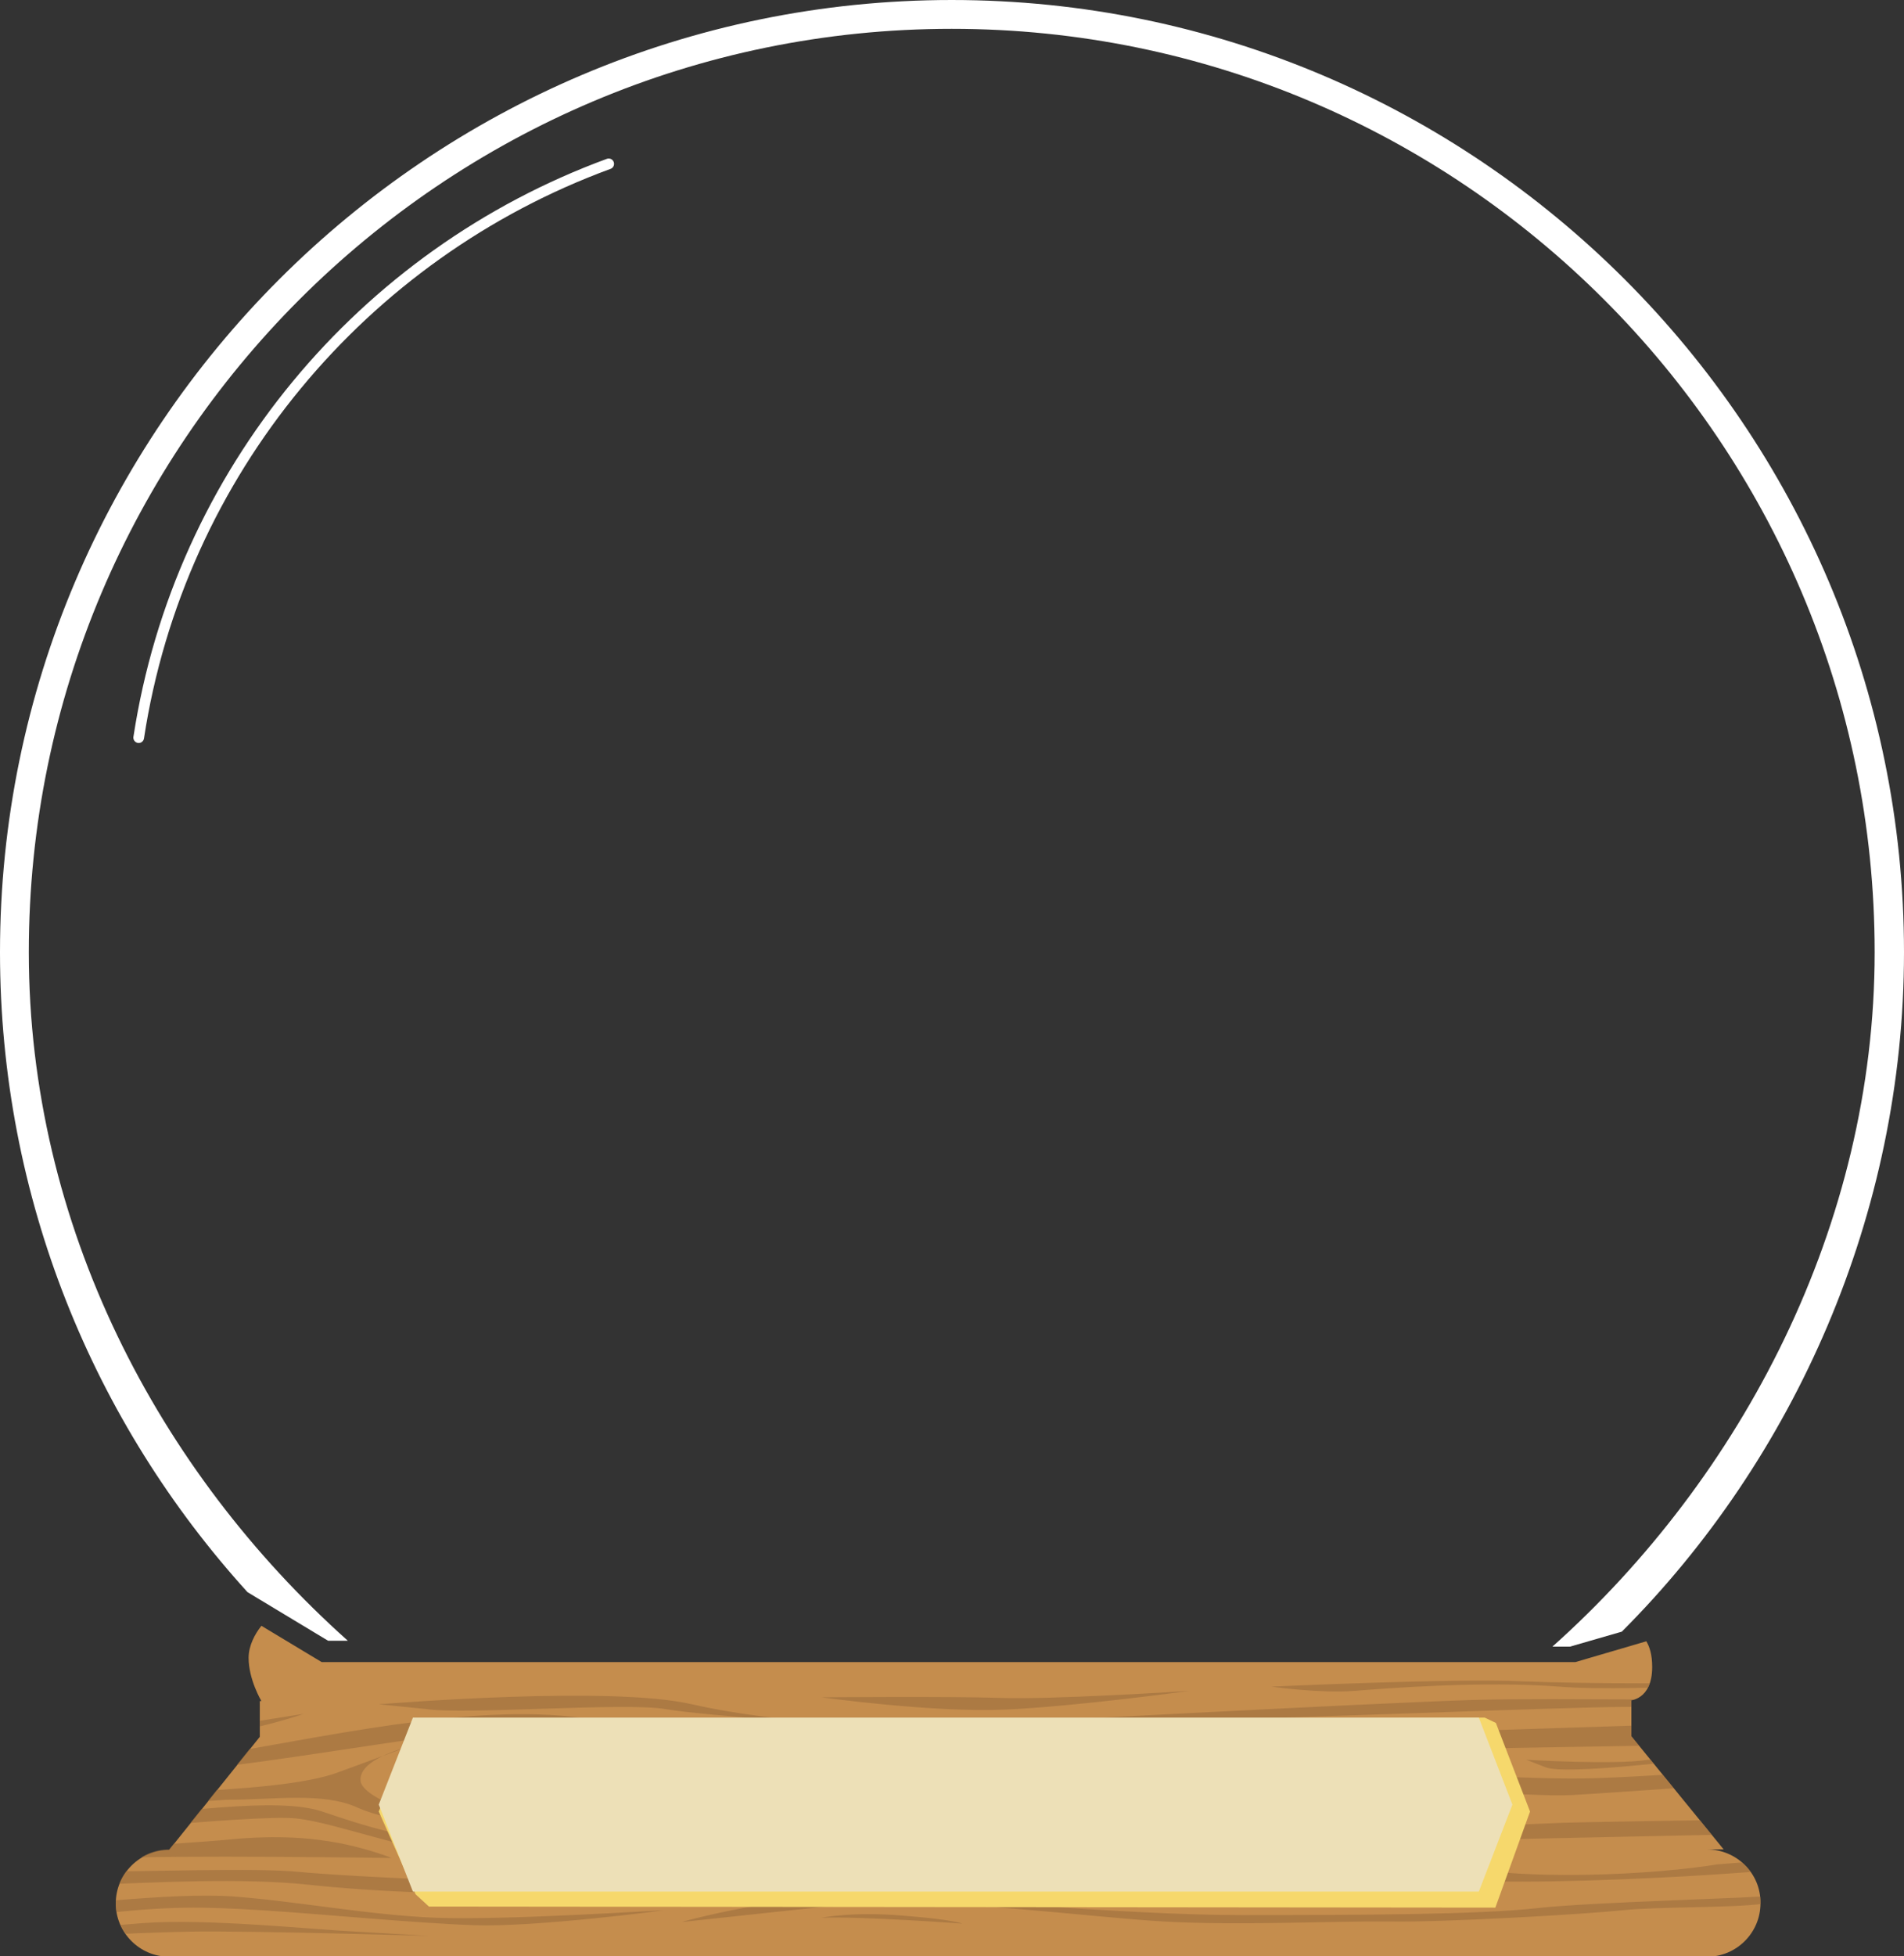
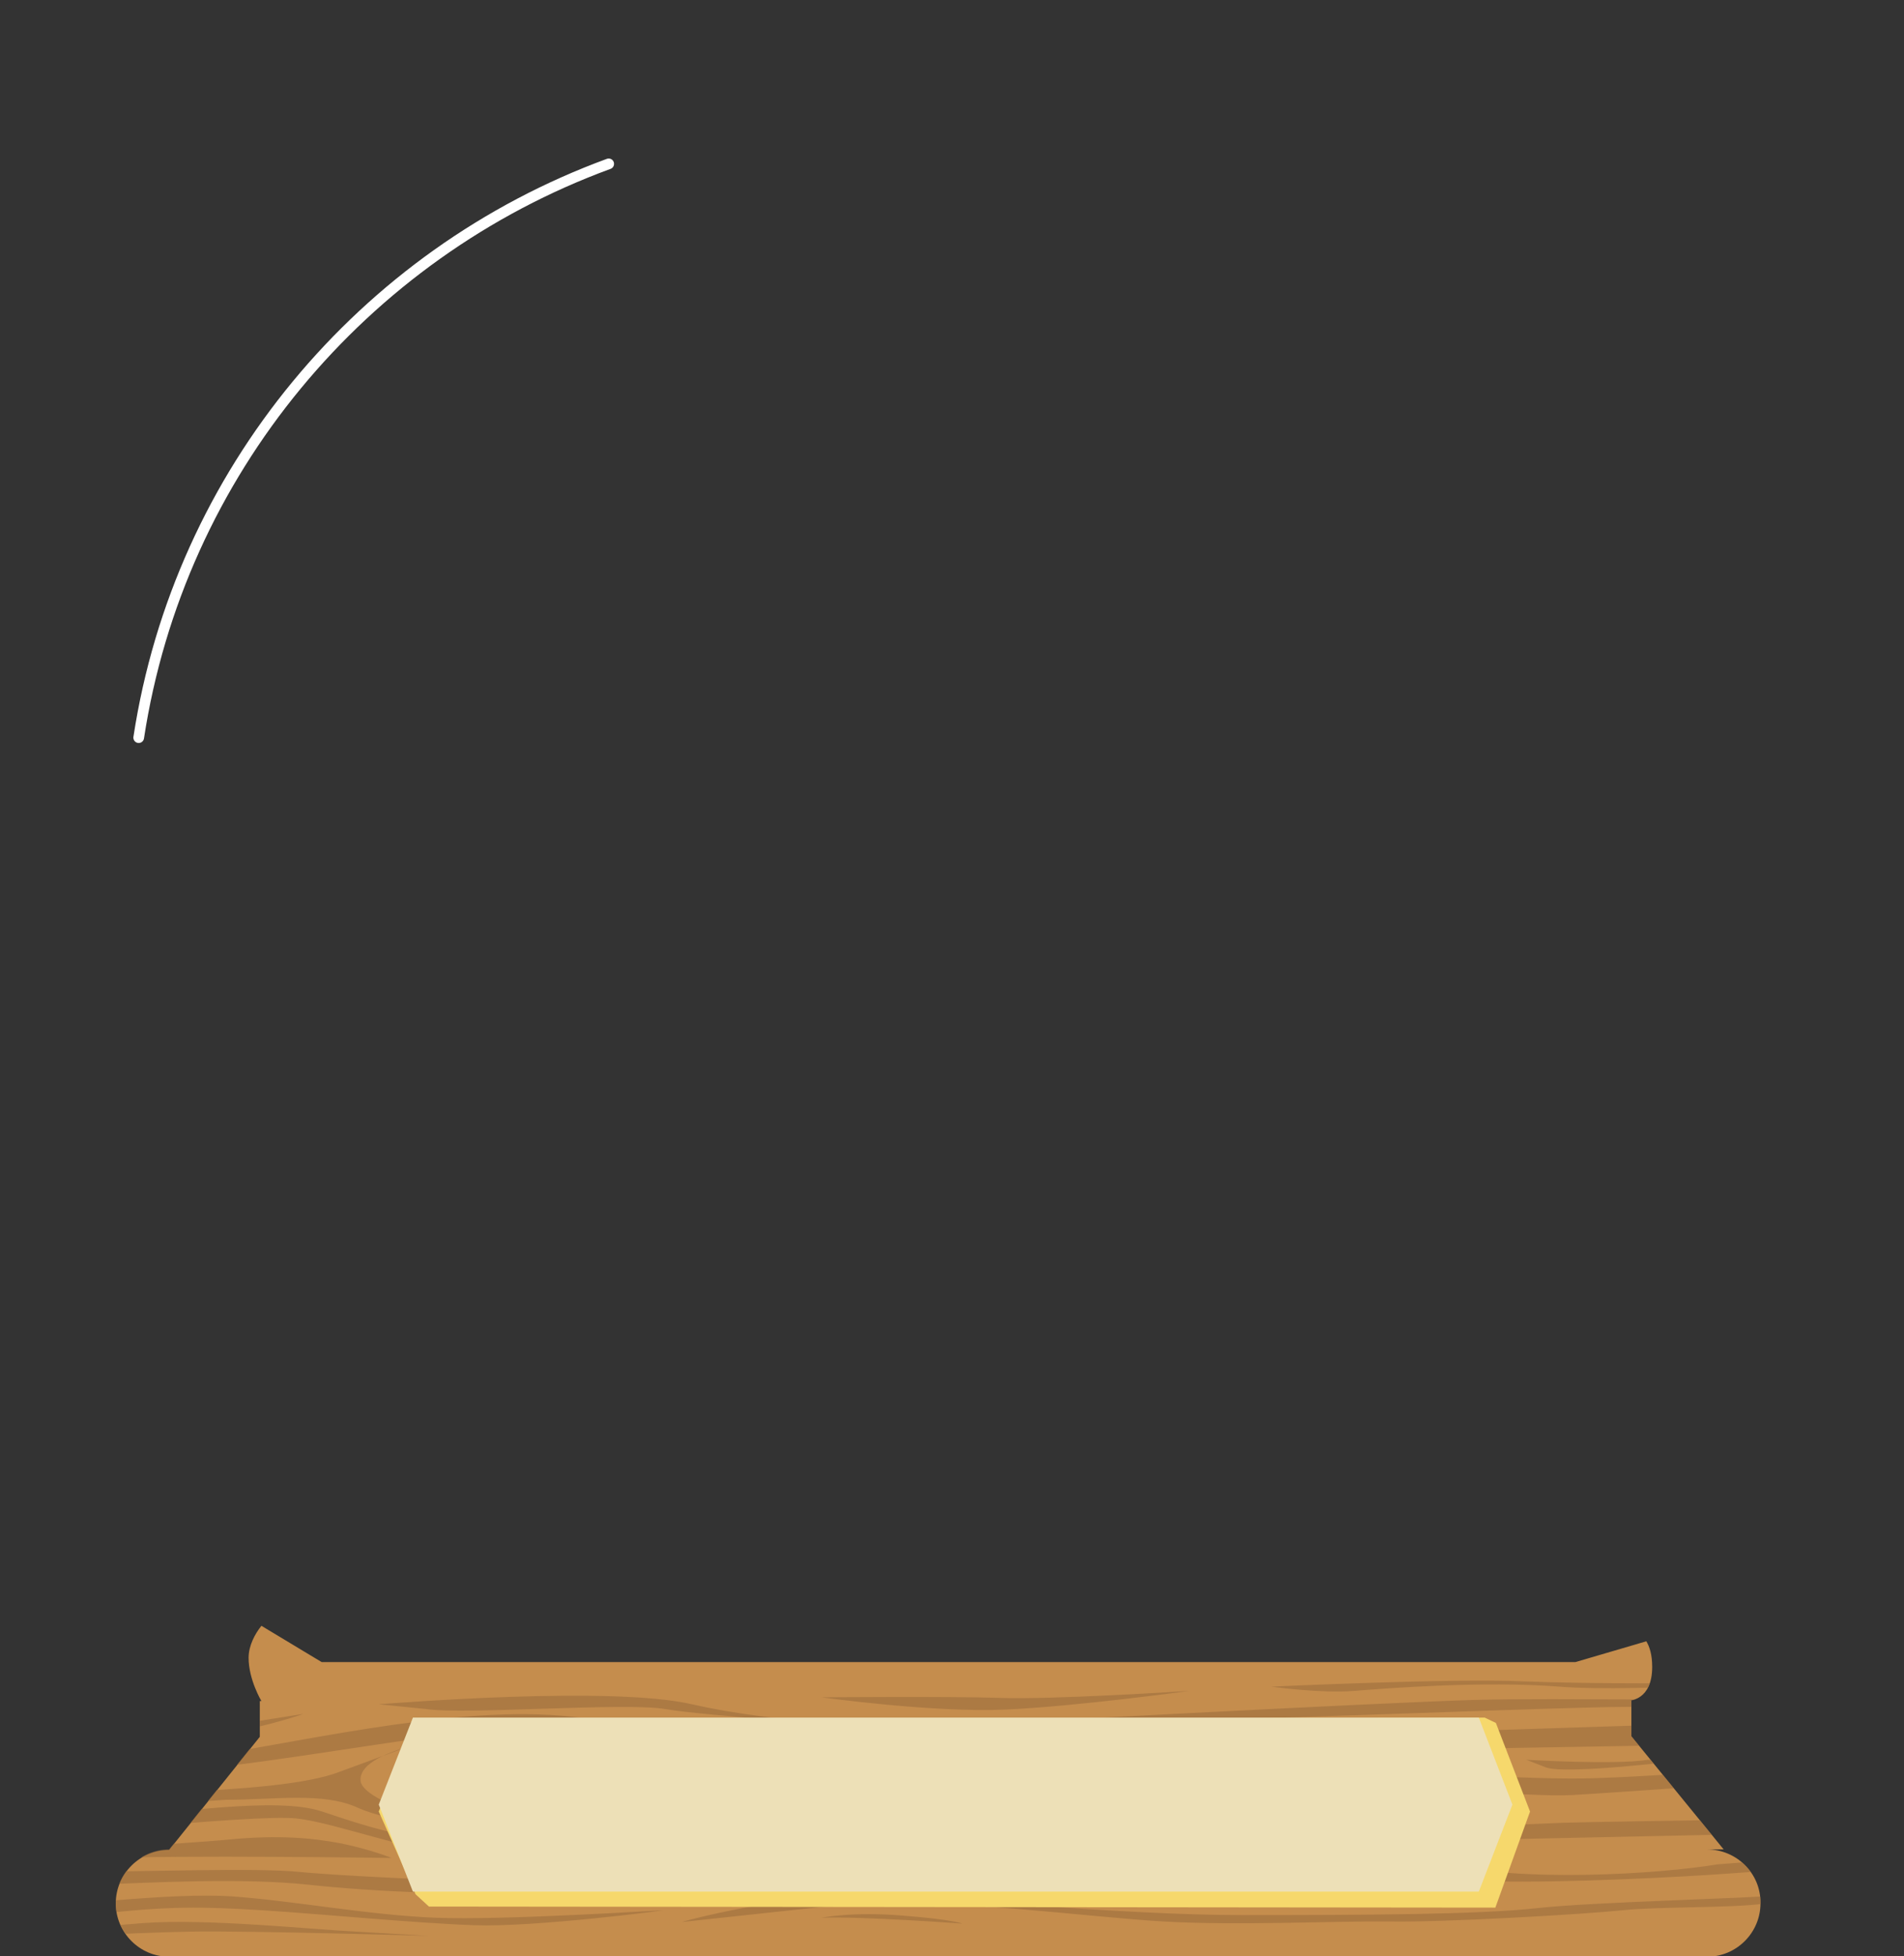
<svg xmlns="http://www.w3.org/2000/svg" xmlns:xlink="http://www.w3.org/1999/xlink" viewBox="0 0 356.9 366.5" enable-background="new 0 0 356.9 366.5">
  <rect x="0" y="0" width="356.9" height="366.5" fill="#333333" stroke="none" />
-   <path fill="#fff" d="M61.5 307.4h3.7c-35.5-31.7-59.8-77.8-59.8-129 0-95.4 77.6-173 173-173s173 77.6 173 173c0 51.2-24.9 98.4-60.4 130.1h3.3l9.7-2.8c32.3-32.3 52.9-78.1 52.9-127.3 0-98.3-80.1-178.4-178.5-178.4-98.3 0-178.4 80.1-178.4 178.4 0 46.1 17.6 88.2 46.4 119.9l15.1 9.1z" />
  <path d="M2.4 131.3" fill="none" />
  <path stroke="#fff" stroke-width="2" stroke-linecap="round" stroke-linejoin="round" stroke-miterlimit="10" d="M114.1 30.7c-46.1 16.9-80.5 57.8-88.1 107.5" fill="none" />
  <path fill="#C58D4D" d="M320 346.5h3.1l-17.3-21.2v-6.7h-.4s4.3 0 4.3-6.3c0-2.3-.5-3.8-1.1-4.8l-13.3 3.9h-235l-11.3-6.8c-1.2 1.5-2.4 3.7-2.4 6 0 4.1 2.4 8.1 2.4 8.1h-.3v6.7l-17 21.2c-5.5 0-10 4.5-10 10s4.5 10 10 10h288.3c5.5 0 10-4.5 10-10 .1-5.6-4.5-10.1-10-10.1z" />
  <defs>
    <path id="a" d="M320 346.5h3.1l-17.3-21.2v-6.7h-.4s4.3 0 4.3-6.3-3.5-6.7-3.5-6.7l-11.8 3.1h-236.3l-7.2-6.3s-4.3 3.9-4.3 8.1l2.4 8.1h-.3v6.7l-17 21.2c-5.5 0-10 4.5-10 10s4.5 10 10 10h288.3c5.5 0 10-4.5 10-10 .1-5.5-4.5-10-10-10z" />
  </defs>
  <clipPath id="b">
    <use xlink:href="#a" overflow="visible" />
  </clipPath>
  <g clip-path="url(#b)" fill-rule="evenodd" clip-rule="evenodd" fill="#9A6C3D">
    <path d="M90.4 403.1c-.1.1-.4 0-.5 0 0-.1.3 0 .5 0zM65.8 404.7h-.7l-.4-.1 1.1.1zM73.4 403.3c.1.1-.4 0-.7 0 0 0 .5.1.7 0zM71.5 403.3c.1.1-.4 0-.7 0h.7zM62.4 403.2c-.4.1-.8 0-1.3 0 .1 0 .9.1 1.3 0z" />
  </g>
  <defs>
    <path id="c" d="M320 346.5h3.1l-17.3-21.2v-6.7h-.4s4.3 0 4.3-6.3-3.5-6.7-3.5-6.7l-11.8 3.1h-236.3l-7.2-6.3s-4.3 3.9-4.3 8.1l2.4 8.1h-.3v6.7l-17 21.2c-5.5 0-10 4.5-10 10s4.5 10 10 10h288.3c5.5 0 10-4.5 10-10 .1-5.5-4.5-10-10-10z" />
  </defs>
  <clipPath id="d">
    <use xlink:href="#c" overflow="visible" />
  </clipPath>
  <g opacity=".58" clip-path="url(#d)">
    <path fill="#9A6C3D" d="M-28.9 331.4s46.3 1 67.3-2.3 49.8-10.2 70.9-7.2 41.1 5.8 70.3 5.5l169.9-5.5-1.1 4.5s-115.8 1.8-144.2 2.8-54.1 2.1-64.5 0-31.3-6.3-43.2-5.6-38 5.4-54.2 7.3l-69.9 2.9-1.3-2.4zM56.9 321.1s-16.5 6-39.9 6.3c-23.4.3-47.1 0-47.1 0l.5-1.7s20.9 1.4 30.9 1.1c10.1-.3 25.4.1 35.4-2.5l20.2-3.2zM-26.7 318.1s25.7 2.5 33.9 3.1l35.1-3.1s-19.4 7.1-30.1 6.2l-39.4-4.6.5-1.6zM101.9 327.4s-1.3 0-3.5.1c-1.1.1-2.4.1-4 .3-1.5.2-3.2.3-5.1.6-1.9.3-3.9.6-5.9 1.2-.9.3-1.8.8-2.5 1.6-.7.7-1.3 1.6-1.5 2.5-.2.9 0 1.5.7 2s1.7.9 2.8 1.1c1.1.2 2.3.3 3.5.4l1.9.1h1.8c2.4 0 4.9-.1 7.3-.2 2.4-.2 4.8-.5 7.1-.8 2.3-.4 4.5-.9 6.5-1.5 1-.4 1.9-.7 2.6-1.3l.1-.1.1-.1c.1-.1.1-.1.1-.2.1-.1.1-.3.1-.5 0-.3-.3-.7-.6-1-1.3-1.2-3-1.9-4.4-2.5-1.4-.6-2.7-.9-3.8-1.2-1.1-.2-1.9-.4-2.5-.4-.5-.1-.8-.1-.8-.1zm0 0s1.3 0 3.4.4c1.1.2 2.4.5 3.9 1s3.1 1 4.7 2.2c.4.3.8.7 1 1.3.1.3.1.7 0 1l-.3.4-.1.1-.1.1-.1.1c-.8.8-1.8 1.3-2.8 1.9-2 1-4.2 1.8-6.5 2.4-2.3.6-4.8 1.2-7.3 1.5-2.5.4-5.1.5-7.7.5l-2-.1-1.9-.1c-1.3-.1-2.6-.3-3.9-.7-1.3-.4-2.6-.9-3.8-1.9-.6-.6-1.1-1.3-1.2-2.2-.2-.8 0-1.7.2-2.4.5-1.4 1.4-2.4 2.4-3.1 1-.8 2.1-1.4 3.3-1.6 2.2-.4 4.3-.5 6.2-.6 1.9-.1 3.6-.1 5.2-.2 1.5 0 2.9-.1 4-.1 2.1.1 3.4.1 3.4.1zM99.6 332s-8.8-1.8-9.4 0c-.6 1.8 3.8 1.2 3.8 1.2 5.4 1 5.6-1.2 5.6-1.2zM-30.1 339s50.6-2.5 62.8-3.2c12.2-.6 24.8-1.4 31.1-3.9l12-4.4s-8.7 2.2-8.2 6.2 17.5 8.5 17.5 8.5-11.5-.6-18-3.5c-6.5-3-15.6-1.5-24.8-1.5l-71.4 5-1-3.2zM-29.3 345.7s33.2-4.3 47.7-5.1 33.3-4.1 42-1.2 20 6.9 34.5 5.4 23.7-9.7 29-11 25.8-.3 36.8-.3 74.2-2.6 86.7-2.3c12.5.3 36.3 2.2 49.5 2 13.2-.2 52.6-3.4 52.6-3.4l1.3 2.6s-46.8 3.4-55.9 3.9-33.9-2.1-43.1-2.8c-9.2-.7-26 .1-41.2.3s-61.9 2.4-68.4 2.1c-6.6-.4-13.1-.4-18.3 1.9s-17.7 11.7-32.5 10.5c-14.8-1.2-27.8-6.7-35.8-7.6s-52.2 3.9-65.9 5.1l-20 1.3 1-1.4zM286.1 329.7s16.7 1 22.8 0h7.6s-23.2 2.9-26.8 1.4l-3.6-1.4zM-31.9 349.6s66.7-4.1 75.3-5c8.7-.8 15-.3 20.7.8 5.7 1.2 9.3 2.7 9.3 2.7s-41.2-.6-53.8.1l-48.5 3.9-3-2.5zM71 319.3c3-.2 43.5-3.5 58.7 0s39.3 4.8 47.8 4.2c8.5-.7 81.7-4.5 98.4-5 16.7-.5 50.4.5 58.6-.8l14.2-1.7-1 3s-33 .8-43.5.8-66.3 2.3-76.7 2.3c-10.3 0-50 3.3-59 2.2s-36.2-2.8-43.8-4.1-37.5 1.1-44.8 0l-8.9-.9zM154 318s20.9 2.9 34.4 2.3c13.5-.6 34.5-3.5 34.5-3.5s-26.3 1.7-35.7 1.3c-9.4-.3-33.2-.1-33.2-.1zM238.3 316s34.5-1.6 47-1c12.5.5 34.3.5 40.7 0 6.3-.5 18.4-2.2 18.4-2.2v1.6s-37.7 2.8-52.1 1.6c-14.3-1.1-32.2.3-38.5.8-6.3.5-15.5-.8-15.5-.8zM123.3 344.2c4.3-3.1 6.3-6.3 19.2-6.6 12.8-.3 55.3 1.2 63.8 0s27.8-4.2 38-2.3c10.2 1.8 26.7 3.7 30.3 3.7h5.3s-4.5.3-17.5.5-16.5-2.3-26.8-2.5c-10.3-.2-26.2 3.4-40.8 3.6-14.7.2-34.5-1.6-40.8-1.1-6.3.5-10 .3-18.5 2.7-8.5 2.4-12.2 2-12.2 2zM-30.1 356.8s28.3-6.1 42.3-6.1 36-.8 43.8 0 48.2 3 57.3 1 19-6.3 37.8-8.2c18.8-1.8 44.2.2 53.5.8 9.3.6 17.2 1.1 33.7 0 16.5-1.1 44-2.4 54.8-2.8 10.8-.3 55.5-.9 55.5-.9v2.6s-35.2.7-52.7 1.1c-17.5.4-46.3.9-56.5 1.9-10.2 1-37 4.3-50.2 2-13.2-2.2-10.3-4.5-28.2-2.2-17.8 2.3-32.8 7.7-53 8.5-20.2.8-38.2-.1-50.3-1.4s-29.3-.4-39.4 0-23.9 1.2-31.9 2.2l-15.3 2.7-1.2-1.2zM226.5 340.6s6-2.6 11-1.6 2.2.6-1 1.6-7.9 1.8-10 0zM-28.9 360.8s14.3-2 27.2-2.8c12.8-.8 33.7-3.5 45.2-2.7s25.5 3.5 38.2 4c12.7.5 41.8-1.4 42.5-1.4s-24 3.2-35.3 2.8-28.5-2.1-39.7-2.8c-11.2-.7-17.8-.8-30.7.7l-48.5 4 1.1-1.8zM-6.4 363.5s21.2-2.3 33.2-3.2 31.7 1.2 40 1.6l13.7.8s-33.8-1-44.8-.8-33.2 1.4-42.1 1.6zM130.5 355.2s18.1-7.5 28.8-6.9c10.7.7 23.4 4.7 34 4.8 10.7.1 36.5-1.1 43-2.4s18.3-5.5 33.5-1.7 41.3 2.1 52.1.3l24.3-1.9v1.9s-15.3 1.3-26.4 2c-11 .7-33.8 1.7-43.9 1s-7.4-5-24.3-1.7-46.2 5.7-59.2 4.5c-13-1.2-26.8-5.4-35.4-4.5l-26.5 4.6zM127.8 360.1c.7-.3 19.2-5.1 33.5-5 14.3.2 48.5 3.7 71.5 3.7s44.5-.1 55.3-1.3c10.8-1.2 40-1.8 46.8-2.5h15.9v1.7s-13.9-.8-20.4 0-19.8.5-26.3 1.2-33.5 2.3-43.8 2.1c-10.3-.1-28.3.8-42.2 0s-40.6-4.4-57.8-3.4l-32.5 3.5zM154 359.3s5.8-1.2 15.2-.4c9.3.7 11.2 1.5 11.2 1.5s-18.9-1.4-26.4-1.1z" />
  </g>
  <g clip-path="url(#d)" fill-rule="evenodd" clip-rule="evenodd" fill="#9A6C3D">
    <path d="M90.4 403.1c-.1.1-.4 0-.5 0 0-.1.3 0 .5 0zM65.8 404.7h-.7l-.4-.1 1.1.1zM73.4 403.3c.1.1-.4 0-.7 0 0 0 .5.1.7 0zM71.5 403.3c.1.1-.4 0-.7 0h.7zM62.4 403.2c-.4.1-.8 0-1.3 0 .1 0 .9.1 1.3 0z" />
  </g>
  <path fill="#F6D86C" d="M80.4 357.2l-2.5-2.3-6.9-15.5 6.5-16.6 200.8-1 2.1 1 6.4 16.6-6.5 18z" />
  <path fill="#EDE0B7" d="M77.4 354.4l-6.4-16.3 6.4-16.3h199.8l6.3 16.3-6.3 16.3z" />
</svg>